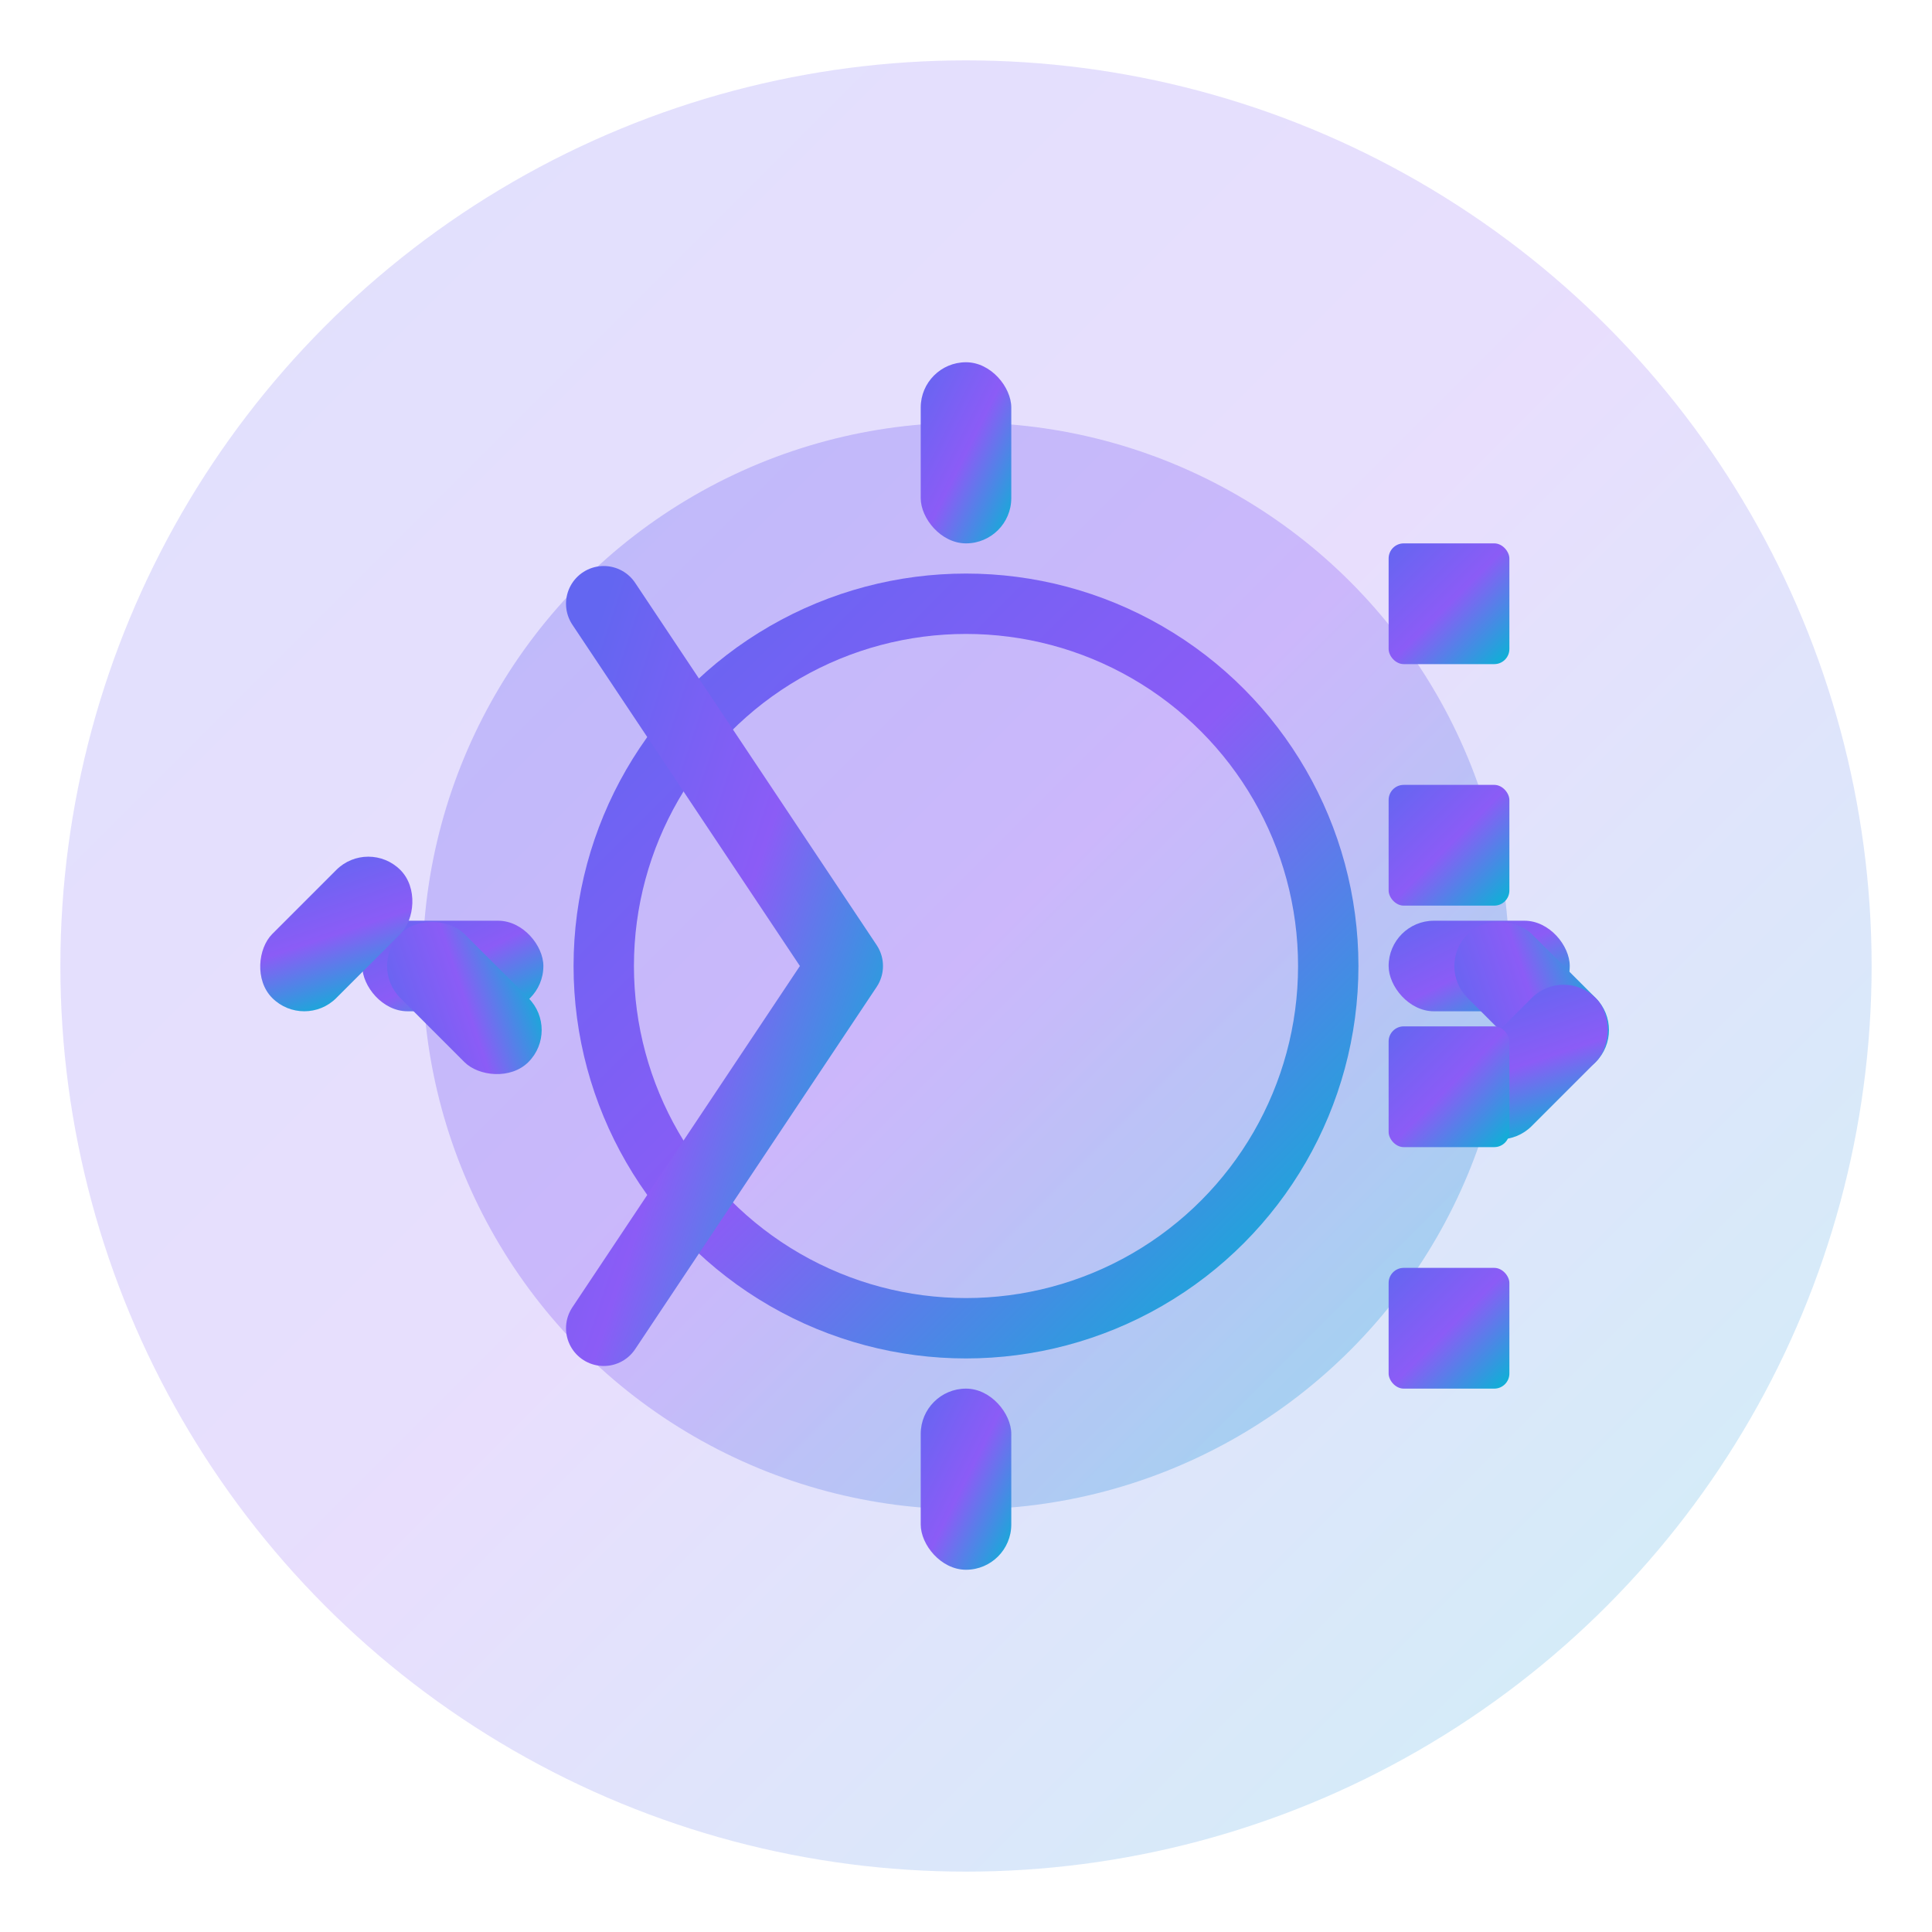
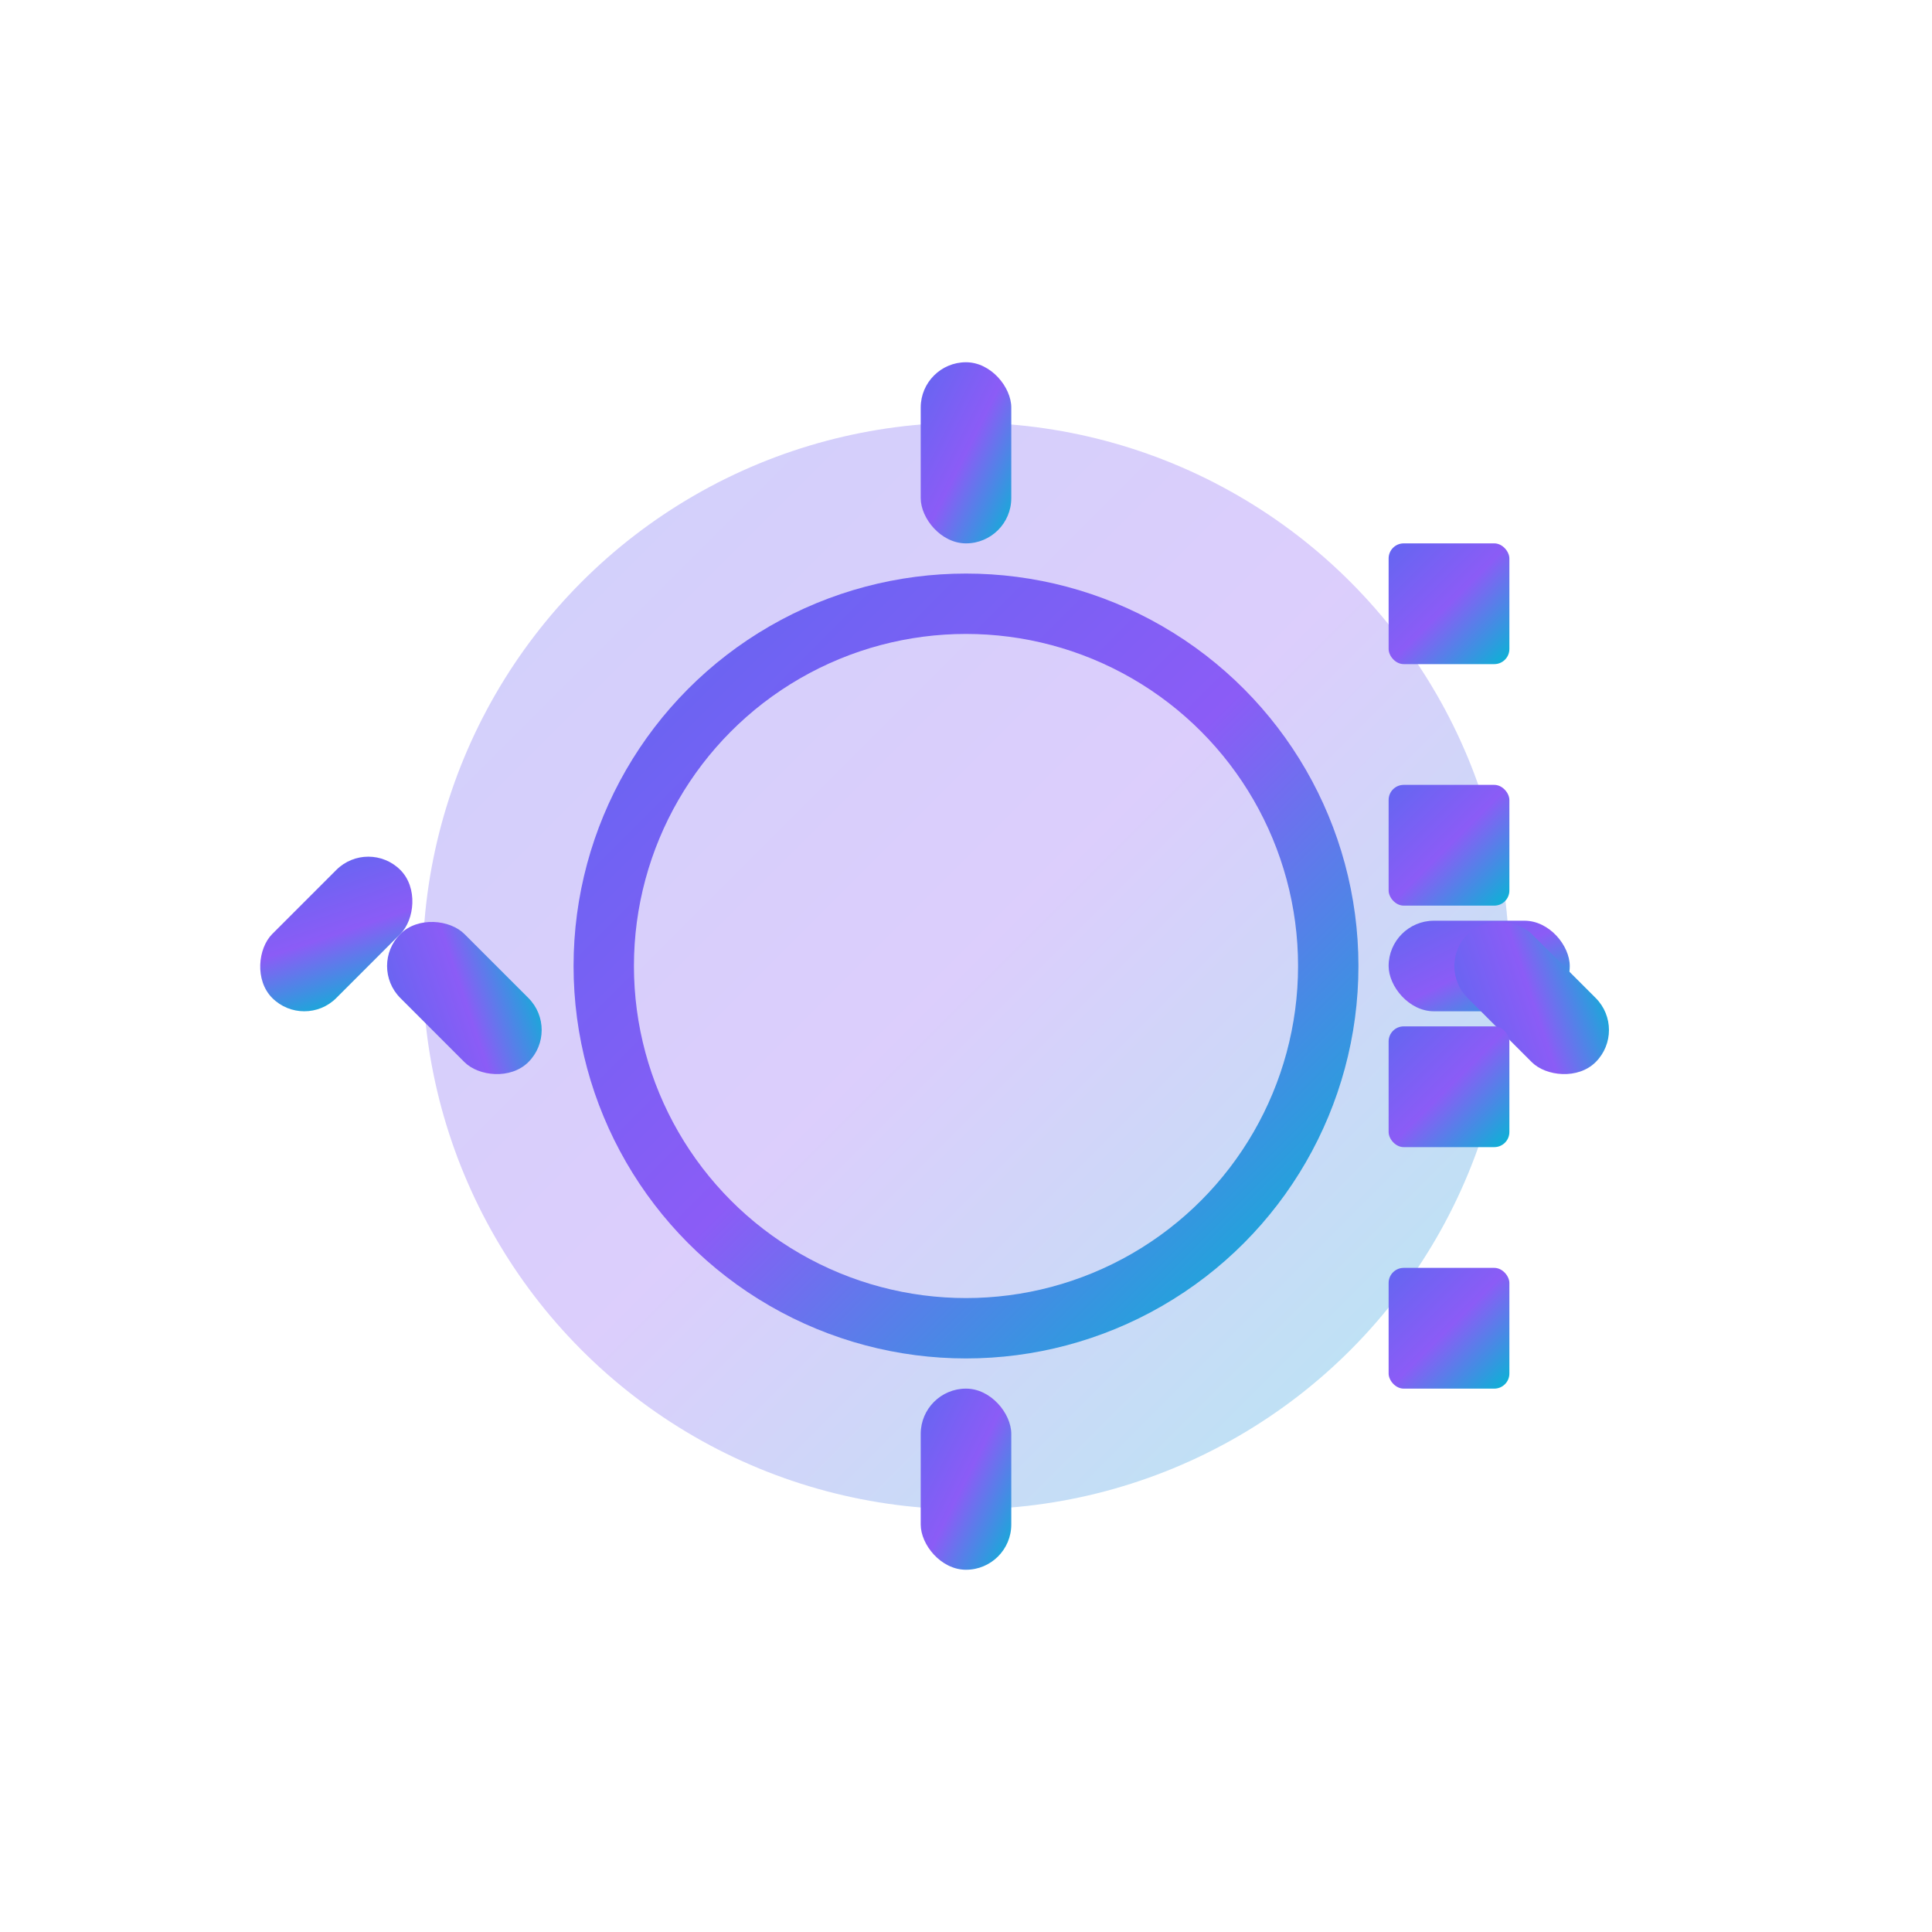
<svg xmlns="http://www.w3.org/2000/svg" viewBox="0 0 64 64" fill="none">
  <defs>
    <linearGradient id="faviconGradient" x1="0%" y1="0%" x2="100%" y2="100%">
      <stop offset="0%" style="stop-color:#6366f1;stop-opacity:1" />
      <stop offset="50%" style="stop-color:#8b5cf6;stop-opacity:1" />
      <stop offset="100%" style="stop-color:#06b6d4;stop-opacity:1" />
    </linearGradient>
  </defs>
-   <circle cx="32" cy="32" r="30" fill="url(#faviconGradient)" opacity="0.2" />
  <g transform="translate(32,32)">
    <circle cx="0" cy="0" r="18" fill="url(#faviconGradient)" opacity="0.3" />
    <circle cx="0" cy="0" r="12" fill="none" stroke="url(#faviconGradient)" stroke-width="2" />
    <rect x="-1.5" y="-20" width="3" height="6" fill="url(#faviconGradient)" rx="1.5" />
    <rect x="-1.5" y="14" width="3" height="6" fill="url(#faviconGradient)" rx="1.5" />
-     <rect x="-20" y="-1.5" width="6" height="3" fill="url(#faviconGradient)" rx="1.5" />
    <rect x="14" y="-1.5" width="6" height="3" fill="url(#faviconGradient)" rx="1.5" />
    <rect x="-14" y="-14" width="3" height="6" fill="url(#faviconGradient)" rx="1.5" transform="rotate(-45)" />
    <rect x="11" y="11" width="3" height="6" fill="url(#faviconGradient)" rx="1.5" transform="rotate(-45)" />
-     <rect x="14" y="-14" width="3" height="6" fill="url(#faviconGradient)" rx="1.5" transform="rotate(45)" />
    <rect x="-17" y="11" width="3" height="6" fill="url(#faviconGradient)" rx="1.5" transform="rotate(45)" />
  </g>
-   <path d="M 20 20 L 28 32 L 20 44" stroke="url(#faviconGradient)" stroke-width="2.5" stroke-linecap="round" stroke-linejoin="round" fill="none" />
+   <path d="M 20 20 L 20 44" stroke="url(#faviconGradient)" stroke-width="2.5" stroke-linecap="round" stroke-linejoin="round" fill="none" />
  <path d="M 28 32 L 44 32" stroke="url(#faviconGradient)" stroke-width="2.5" stroke-linecap="round" />
  <rect x="46" y="18" width="4" height="4" rx="0.5" fill="url(#faviconGradient)" />
  <rect x="46" y="26" width="4" height="4" rx="0.5" fill="url(#faviconGradient)" />
  <rect x="46" y="34" width="4" height="4" rx="0.5" fill="url(#faviconGradient)" />
  <rect x="46" y="42" width="4" height="4" rx="0.5" fill="url(#faviconGradient)" />
</svg>